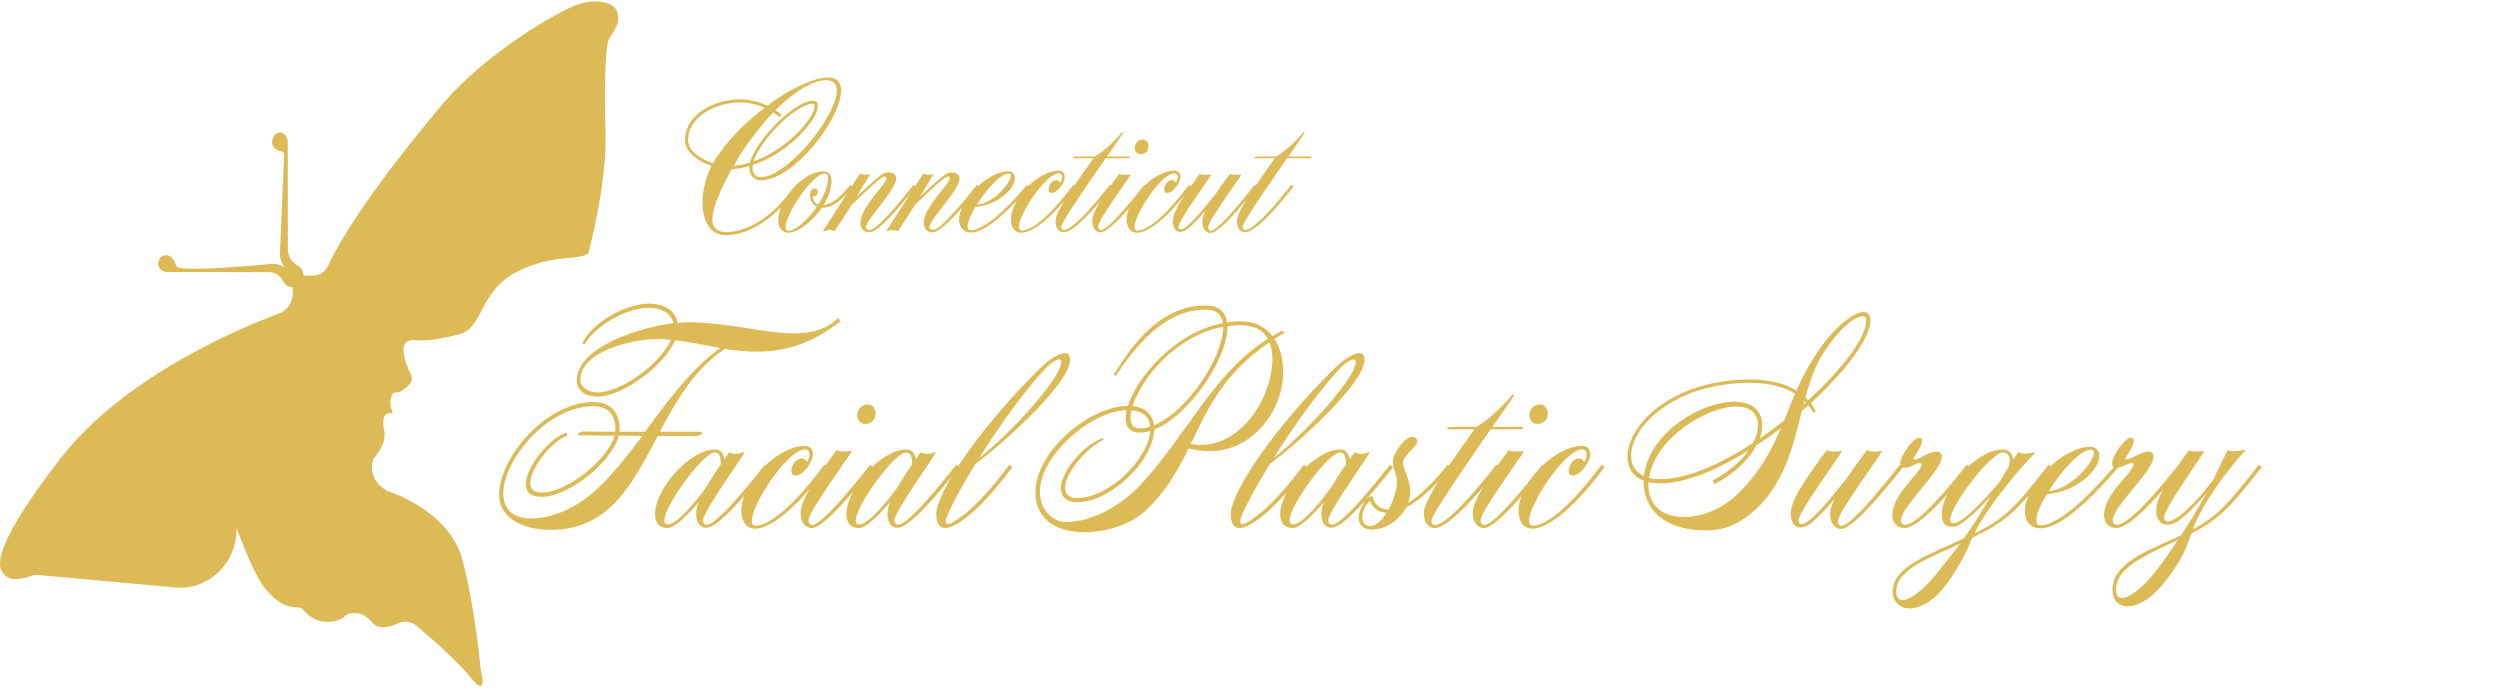
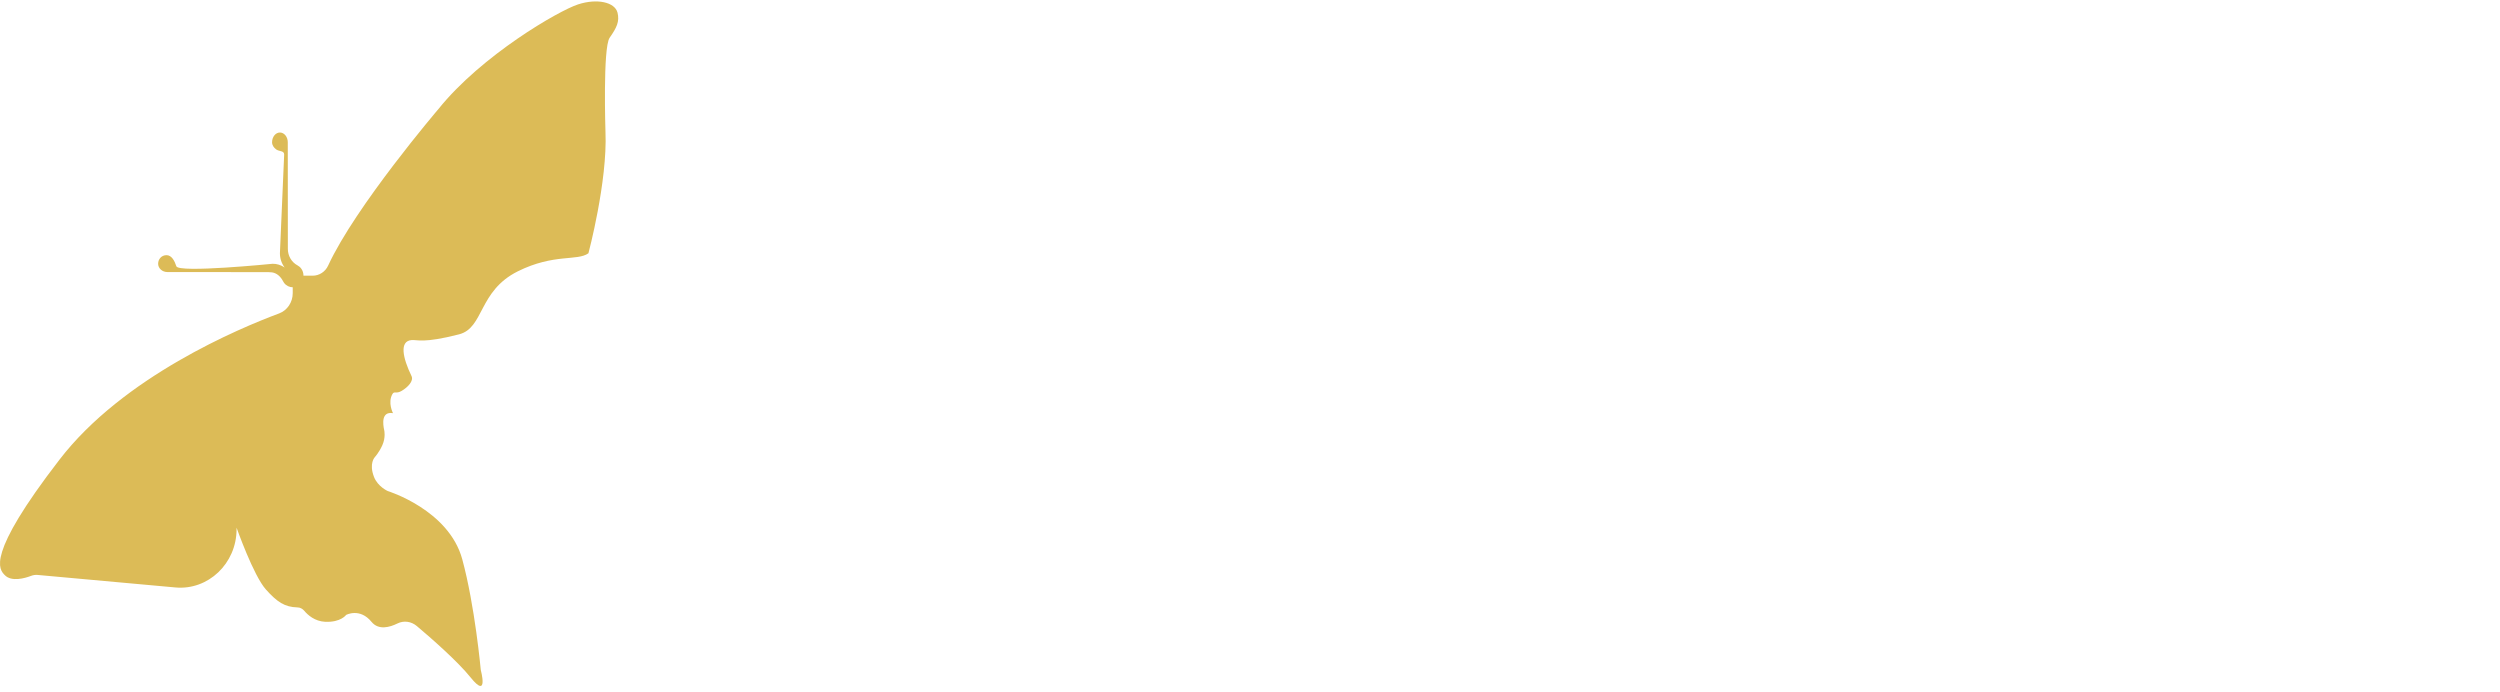
<svg xmlns="http://www.w3.org/2000/svg" width="289" height="80" viewBox="0 0 289 80" fill="none">
-   <path d="M67.578 39.816L67.3 39.712C68.41 37.284 72.364 35.099 74.999 35.099C76.803 35.099 78.086 35.931 78.329 37.319C78.745 37.284 79.092 37.249 79.404 37.249C84.086 37.249 88.317 38.532 91.785 38.532C93.727 38.532 95.566 38.116 96.883 36.729L97.161 37.145C93.554 39.954 90.433 40.648 87.485 40.648C86.201 40.648 84.988 40.509 83.808 40.336C80.306 42.625 78.19 46.301 76.283 49.908H80.93C81.103 49.908 81.173 49.977 81.173 50.047C81.173 50.185 80.861 50.394 80.444 50.394H76.04C73.092 55.943 70.456 61.249 63.659 61.249C59.913 61.249 57.693 59.515 57.693 57.226C57.693 52.856 63.173 46.474 68.583 46.474C70.352 46.474 71.635 47.411 71.635 49.7C71.635 49.769 71.601 49.839 71.601 49.908H74.583C77.219 46.301 79.82 42.729 83.254 40.232C81.519 39.92 79.82 39.538 78.051 39.33C76.734 42.382 71.878 45.85 69.069 45.85C67.924 45.85 66.676 45.295 66.676 44.012C66.676 40.162 73.751 37.873 77.843 37.353C77.6 36.243 76.525 35.584 74.999 35.584C72.502 35.584 68.861 37.561 67.578 39.816ZM67.023 50.324C66.849 50.324 66.78 50.289 66.78 50.22C66.78 50.081 67.161 49.873 67.543 49.873C68.341 49.908 69.728 49.908 71.115 49.908C71.115 49.839 71.15 49.769 71.15 49.7C71.15 47.758 70.075 46.96 68.583 46.96C63.208 46.96 58.179 53.237 58.179 57.052C58.179 58.717 59.15 59.931 61.439 59.931C63.589 59.931 66.537 58.925 69.277 56.289C71.046 54.555 72.676 52.509 74.236 50.394C73.335 50.394 72.433 50.359 71.531 50.359C70.838 53.272 65.809 57.434 62.618 57.434C61.3 57.434 60.78 56.844 60.78 55.977C60.78 53.931 63.693 50.463 65.497 50.012L65.601 50.359C63.832 50.914 61.3 54.104 61.3 55.839C61.3 56.497 61.682 56.948 62.618 56.948C65.566 56.948 70.317 53.064 71.046 50.359C68.826 50.359 67.023 50.324 67.023 50.324ZM69.069 45.365C71.739 45.365 76.283 42.139 77.566 39.295C77.011 39.226 76.456 39.191 75.901 39.191C73.404 39.191 67.092 40.509 67.092 43.908C67.092 44.844 68.132 45.365 69.069 45.365ZM81.654 60.659C82.001 60.659 83.076 60.52 88.417 53.723L88.764 54C83.319 60.937 82.036 61.006 81.62 61.006C81.065 61.006 80.475 60.59 80.475 59.376C80.475 58.995 80.579 58.509 80.787 58.023C79.643 59.376 78.047 61.041 77.18 61.041C76.174 61.041 75.724 60.416 75.724 59.445C75.724 56.463 79.781 51.954 82.66 51.954C83.423 51.954 83.666 52.578 83.735 53.099L84.325 52.266C84.533 52.405 84.775 52.474 85.018 52.474C85.504 52.474 85.955 52.266 85.955 52.266L86.059 52.336C85.747 52.96 81.273 59.168 81.273 60.139C81.273 60.59 81.654 60.659 81.654 60.659ZM81.55 56.428C82.105 55.492 82.729 54.521 83.319 53.688V53.48C83.319 53.099 83.249 52.301 82.625 52.301C81.307 52.301 76.799 58.44 76.799 60.174C76.799 60.451 76.938 60.624 77.215 60.624C78.429 60.624 81.03 57.156 81.55 56.428ZM87.289 61.11C86.248 61.11 85.693 60.243 85.693 59.064C85.693 55.804 89.924 51.538 93.046 51.538C93.705 51.538 93.982 51.989 93.982 52.544C93.982 53.341 92.907 54.971 91.936 54.971C91.624 54.971 91.485 54.729 91.485 54.416C91.485 53.827 91.971 52.995 92.734 52.995C92.942 52.995 93.046 53.099 93.288 53.411C93.462 53.133 93.566 52.821 93.566 52.544C93.566 52.197 93.427 51.954 93.046 51.954C91.069 51.954 86.907 58.266 86.907 60.208C86.907 60.555 87.046 60.763 87.358 60.763C87.774 60.763 90.098 60.694 95.3 53.723L95.647 54C90.306 61.11 87.705 61.11 87.289 61.11ZM93.83 60.694C94.177 60.694 95.252 60.52 100.593 53.723L100.94 54C95.495 60.937 94.212 61.041 93.795 61.041C93.24 61.041 92.547 60.52 92.547 59.307C92.547 57.434 95.495 53.758 96.709 52.023C96.917 52.162 97.264 52.197 97.506 52.197C97.992 52.197 98.339 52.128 98.339 52.128L98.443 52.197C98.131 52.821 93.449 59.168 93.449 60.139C93.449 60.59 93.83 60.694 93.83 60.694ZM99.102 48.001C99.102 47.203 99.726 46.752 100.281 46.752C100.766 46.752 101.217 47.064 101.217 47.862C101.217 48.59 100.593 49.006 100.038 49.006C99.553 49.006 99.102 48.694 99.102 48.001ZM103.773 60.659C104.12 60.659 105.195 60.52 110.536 53.723L110.883 54C105.438 60.937 104.155 61.006 103.738 61.006C103.184 61.006 102.594 60.59 102.594 59.376C102.594 58.995 102.698 58.509 102.906 58.023C101.762 59.376 100.166 61.041 99.299 61.041C98.293 61.041 97.843 60.416 97.843 59.445C97.843 56.463 101.9 51.954 104.779 51.954C105.542 51.954 105.785 52.578 105.854 53.099L106.444 52.266C106.652 52.405 106.894 52.474 107.137 52.474C107.623 52.474 108.074 52.266 108.074 52.266L108.178 52.336C107.866 52.96 103.392 59.168 103.392 60.139C103.392 60.59 103.773 60.659 103.773 60.659ZM103.669 56.428C104.224 55.492 104.848 54.521 105.438 53.688V53.48C105.438 53.099 105.368 52.301 104.744 52.301C103.426 52.301 98.918 58.44 98.918 60.174C98.918 60.451 99.056 60.624 99.334 60.624C100.548 60.624 103.149 57.156 103.669 56.428ZM110.968 60.347C110.413 60.694 109.789 61.041 109.269 61.041C108.679 61.041 108.228 60.624 108.228 59.445C108.228 56.914 113.361 49.249 120.575 42.243C120.991 41.827 122.344 40.821 123.107 40.821C123.454 40.821 123.696 41.029 123.696 41.619C123.696 44.185 116.517 50.844 112.772 53.619C111.246 56.081 110.101 58.231 109.616 59.341C109.408 59.792 109.338 60.104 109.338 60.312C109.338 60.52 109.442 60.59 109.581 60.59C109.928 60.59 110.587 60.104 110.795 59.966C112.078 59.099 113.985 57.33 116.691 53.723L117.037 54C114.367 57.573 112.425 59.376 110.968 60.347ZM121.06 42.382C118.39 45.191 115.442 49.353 113.188 52.96C117.141 49.804 122.691 43.631 122.691 41.827C122.691 41.619 122.586 41.55 122.448 41.55C122.101 41.55 121.477 41.966 121.06 42.382ZM128.951 43.492L128.742 43.284L129.02 42.868C130.719 40.267 133.91 35.307 139.39 35.307C140.916 35.307 141.679 36.07 141.852 37.284C142.372 37.18 142.858 37.145 143.413 37.145C145.077 37.145 146.291 37.804 147.089 38.845L148.164 38.255C148.303 38.255 148.442 38.324 148.442 38.498C148.06 38.74 147.679 38.949 147.332 39.191C148.025 40.232 148.337 41.619 148.337 43.006C148.337 47.48 144.8 52.162 139.841 52.162C139.286 52.162 138.245 52.058 137.413 51.85C136.13 54.416 134.742 56.914 132.349 59.099C130.719 60.59 127.945 61.526 125.413 61.526C122.396 61.526 119.691 60.208 119.691 56.948C119.691 52.197 125.899 46.96 130.372 46.925C131.482 43.527 135.817 38.428 141.367 37.353C141.228 36.382 140.604 35.793 139.39 35.793C134.569 35.793 131.344 39.954 128.951 43.492ZM131.933 55.943C137.17 50.324 140.222 43.18 146.569 39.157C146.049 38.22 145.043 37.596 143.413 37.596C142.892 37.596 142.372 37.631 141.887 37.7V37.839C141.887 41.446 137.482 48.07 133.424 49.665C133.39 53.064 128.534 58.058 124.511 58.058C123.193 58.058 122.639 57.364 122.639 56.359C122.639 54.659 125.032 51.538 127.494 50.636L127.598 50.81C125.344 51.954 123.124 54.798 123.124 56.359C123.124 57.087 123.54 57.573 124.511 57.573C128.257 57.573 132.731 53.029 132.974 49.839C132.557 49.943 132.107 50.012 131.725 50.012C130.65 50.012 130.13 49.388 130.13 48.382C130.13 48.105 130.164 47.758 130.234 47.411C126.003 47.55 120.211 52.717 120.211 56.844C120.211 59.168 121.91 60.347 123.193 60.347C126.384 60.347 129.714 58.336 131.933 55.943ZM130.927 46.96C132.523 47.099 133.251 48.001 133.39 49.18C137.239 47.584 141.401 41.272 141.401 37.839V37.769C135.887 38.81 131.898 43.804 130.927 46.96ZM146.742 39.573C141.505 43.11 139.563 47.307 137.656 51.33C138.037 51.399 138.453 51.434 138.835 51.434C143.551 51.434 147.089 45.92 147.089 41.446C147.089 40.787 146.985 40.128 146.742 39.573ZM132.974 49.318C132.87 48.278 132.245 47.55 130.789 47.446C130.719 47.758 130.685 48.035 130.685 48.278C130.685 49.041 131.031 49.526 131.725 49.526C132.107 49.526 132.523 49.457 132.974 49.318ZM145.009 60.347C144.454 60.694 143.83 61.041 143.309 61.041C142.72 61.041 142.269 60.624 142.269 59.445C142.269 56.914 147.402 49.249 154.616 42.243C155.032 41.827 156.384 40.821 157.147 40.821C157.494 40.821 157.737 41.029 157.737 41.619C157.737 44.185 150.558 50.844 146.812 53.619C145.286 56.081 144.142 58.231 143.656 59.341C143.448 59.792 143.379 60.104 143.379 60.312C143.379 60.52 143.483 60.59 143.622 60.59C143.968 60.59 144.627 60.104 144.835 59.966C146.119 59.099 148.026 57.33 150.731 53.723L151.078 54C148.408 57.573 146.465 59.376 145.009 60.347ZM155.101 42.382C152.431 45.191 149.483 49.353 147.228 52.96C151.182 49.804 156.731 43.631 156.731 41.827C156.731 41.619 156.627 41.55 156.488 41.55C156.142 41.55 155.517 41.966 155.101 42.382ZM153.926 60.659C154.273 60.659 155.348 60.52 160.689 53.723L161.036 54C155.591 60.937 154.307 61.006 153.891 61.006C153.336 61.006 152.747 60.59 152.747 59.376C152.747 58.995 152.851 58.509 153.059 58.023C151.914 59.376 150.319 61.041 149.452 61.041C148.446 61.041 147.995 60.416 147.995 59.445C147.995 56.463 152.053 51.954 154.932 51.954C155.695 51.954 155.937 52.578 156.007 53.099L156.596 52.266C156.804 52.405 157.047 52.474 157.29 52.474C157.775 52.474 158.226 52.266 158.226 52.266L158.33 52.336C158.018 52.96 153.544 59.168 153.544 60.139C153.544 60.59 153.926 60.659 153.926 60.659ZM153.822 56.428C154.377 55.492 155.001 54.521 155.591 53.688V53.48C155.591 53.099 155.521 52.301 154.897 52.301C153.579 52.301 149.07 58.44 149.07 60.174C149.07 60.451 149.209 60.624 149.487 60.624C150.7 60.624 153.302 57.156 153.822 56.428ZM166.878 55.006C165.595 56.463 164.069 57.85 162.543 58.682C161.78 60.104 160.219 61.214 158.554 61.214C157.687 61.214 157.063 60.763 157.063 59.792C157.063 59.168 157.826 57.364 158.554 57.364C158.624 57.364 158.728 57.434 158.763 57.607C158.971 58.474 159.664 58.891 160.531 58.891C161.121 57.781 161.502 56.463 161.502 55.734C161.502 54.833 161.017 54.243 161.017 53.341C161.017 52.474 162.335 50.498 163.271 50.498C163.653 50.498 163.826 50.74 163.826 51.052C163.826 51.677 162.196 52.613 162.196 53.48C162.196 54.209 163.028 55.526 163.028 56.844C163.028 57.295 162.924 57.711 162.786 58.127C164.173 57.295 165.456 55.943 166.566 54.659C166.843 54.347 167.086 54.07 167.329 53.723L167.676 54C167.398 54.347 167.155 54.694 166.878 55.006ZM158.381 60.798C159.109 60.798 159.768 60.139 160.289 59.272C159.491 59.237 158.728 58.856 158.346 57.919C157.826 58.37 157.479 59.133 157.479 59.792C157.479 60.312 157.722 60.798 158.381 60.798ZM167.391 49.63C167.321 49.63 167.287 49.596 167.287 49.561C167.287 49.492 167.46 49.353 167.703 49.353H170.651C172.177 48.521 174.188 46.44 174.847 45.607L175.055 45.677C174.951 45.885 173.876 47.411 172.523 49.353H175.992C176.061 49.353 176.096 49.388 176.096 49.422C176.096 49.492 175.992 49.63 175.749 49.63H172.315C169.506 53.688 165.483 59.515 165.483 60.139C165.483 60.59 165.691 60.694 165.865 60.694C166.211 60.694 167.633 60.52 172.974 53.723L173.321 54C167.876 60.937 166.246 61.041 165.83 61.041C165.275 61.041 164.581 60.52 164.581 59.307C164.581 57.538 168.951 51.815 170.443 49.63H167.391ZM171.533 60.694C171.88 60.694 172.955 60.52 178.296 53.723L178.643 54C173.198 60.937 171.914 61.041 171.498 61.041C170.943 61.041 170.25 60.52 170.25 59.307C170.25 57.434 173.198 53.758 174.411 52.023C174.62 52.162 174.966 52.197 175.209 52.197C175.695 52.197 176.041 52.128 176.041 52.128L176.146 52.197C175.833 52.821 171.151 59.168 171.151 60.139C171.151 60.59 171.533 60.694 171.533 60.694ZM176.804 48.001C176.804 47.203 177.429 46.752 177.984 46.752C178.469 46.752 178.92 47.064 178.92 47.862C178.92 48.59 178.296 49.006 177.741 49.006C177.255 49.006 176.804 48.694 176.804 48.001ZM177.141 61.11C176.1 61.11 175.545 60.243 175.545 59.064C175.545 55.804 179.777 51.538 182.898 51.538C183.557 51.538 183.834 51.989 183.834 52.544C183.834 53.341 182.759 54.971 181.788 54.971C181.476 54.971 181.337 54.729 181.337 54.416C181.337 53.827 181.823 52.995 182.586 52.995C182.794 52.995 182.898 53.099 183.141 53.411C183.314 53.133 183.418 52.821 183.418 52.544C183.418 52.197 183.279 51.954 182.898 51.954C180.921 51.954 176.759 58.266 176.759 60.208C176.759 60.555 176.898 60.763 177.21 60.763C177.626 60.763 179.95 60.694 185.152 53.723L185.499 54C180.158 61.11 177.557 61.11 177.141 61.11ZM209.915 47.584L209.603 47.688C209.464 47.411 209.291 47.133 209.048 46.856C208.805 47.064 208.528 47.272 208.285 47.515C207.245 51.746 206.169 56.324 202.354 59.411C200.794 60.659 199.268 61.318 197.256 61.318C192.193 61.318 190.008 58.717 190.008 55.7V55.561C188.725 55.075 188.135 54.035 188.135 52.752C188.135 49.249 193.094 43.873 202.354 43.873C204.713 43.873 206.447 44.394 207.661 45.157C208.32 43.665 209.117 42.139 210.227 40.509C212.169 37.631 214.424 36.07 215.395 36.07C215.984 36.07 216.227 36.556 216.227 37.006C216.227 39.122 213.314 42.937 209.325 46.613C209.568 46.925 209.742 47.272 209.915 47.584ZM200.724 46.995C197.256 46.995 191.291 50.706 190.632 55.249C191.014 55.353 191.43 55.388 191.915 55.388C195.002 55.388 198.921 53.654 202.667 51.191C203.048 50.498 203.221 49.804 203.221 49.214C203.221 47.654 202.181 46.995 200.724 46.995ZM206.239 48.625C206.655 47.619 207.036 46.578 207.522 45.503C206.308 44.775 204.609 44.255 202.354 44.255C193.441 44.255 188.551 49.388 188.551 52.682C188.551 53.688 189.037 54.555 190.043 55.041C190.563 50.081 196.597 46.44 200.482 46.44C202.354 46.44 203.707 47.272 203.707 49.214C203.707 49.665 203.603 50.185 203.43 50.706C204.366 50.047 205.302 49.353 206.239 48.625ZM191.915 55.873C191.43 55.873 190.979 55.839 190.563 55.734V56.081C190.563 58.162 191.846 59.758 194.725 59.758C196.909 59.758 199.129 58.717 200.586 57.364C203.395 54.729 204.747 52.128 205.892 49.457C204.99 50.185 204.019 50.844 203.048 51.469C202.25 53.029 200.655 54.659 198.193 55.977L197.985 55.561C199.892 54.521 201.279 53.272 202.146 52.058C198.539 54.312 194.863 55.873 191.915 55.873ZM208.701 45.954L209.013 46.266C212.898 42.729 215.741 39.053 215.741 37.006C215.741 36.798 215.637 36.556 215.395 36.556C214.32 36.556 212.585 38.047 210.782 40.821C209.811 42.313 209.221 44.081 208.701 45.954ZM208.458 46.787L208.771 46.509C208.701 46.474 208.632 46.405 208.597 46.336C208.562 46.509 208.493 46.648 208.458 46.787ZM212.839 60.798C213.185 60.798 214.295 60.52 219.636 53.723L219.983 54C214.538 60.937 213.22 61.145 212.804 61.145C212.249 61.145 211.555 60.624 211.555 59.411C211.555 58.925 211.763 58.336 212.076 57.677C210.862 59.099 210.029 59.896 209.474 60.382C209.024 60.763 208.538 60.971 208.122 60.971C207.498 60.971 207.012 60.451 207.012 59.307C207.012 57.434 209.96 53.758 211.174 52.023C211.382 52.162 211.729 52.197 211.972 52.197C212.457 52.197 212.804 52.128 212.804 52.128L212.908 52.197C212.596 52.821 207.914 59.168 207.914 60.139C207.914 60.486 208.052 60.59 208.261 60.59C209.024 60.59 210.723 58.613 211.382 57.85C211.972 57.156 212.665 56.289 213.532 55.214C214.365 53.966 215.266 52.786 215.821 52.023C216.029 52.162 216.376 52.197 216.619 52.197C217.104 52.197 217.451 52.128 217.451 52.128L217.555 52.197C217.243 52.821 212.457 59.272 212.457 60.243C212.457 60.694 212.734 60.798 212.839 60.798ZM223.851 52.197C224.475 52.197 224.475 52.717 224.475 52.821C224.475 54.382 219.759 58.613 219.759 60.104C219.759 60.382 219.793 60.659 220.244 60.659C220.591 60.659 222.013 60.52 227.354 53.723L227.701 54C222.256 60.937 220.591 61.041 220.175 61.041C219.03 61.041 218.753 60.104 218.753 59.549C218.753 57.052 222.152 54.59 222.152 53.688C222.152 53.584 222.048 53.515 221.909 53.515C221.527 53.515 220.834 54.07 220.244 54.07C219.828 54.07 219.689 53.862 219.689 53.55C219.689 52.613 221.215 50.602 221.805 50.602C222.082 50.602 222.186 50.74 222.186 50.948C222.186 51.573 221.25 52.856 221.181 52.995C221.181 53.064 221.25 53.099 221.389 53.099C221.944 53.099 222.984 52.197 223.851 52.197ZM235.157 52.266L235.261 52.336C233.215 54.451 230.337 57.954 228.707 60.763C228.568 61.006 228.395 61.318 228.256 61.665C231.724 59.966 232.868 58.786 236.822 53.723L237.169 54C233.146 59.099 232.001 60.243 228.013 62.151C227.389 63.607 226.487 65.653 224.753 67.873C223.088 69.954 221.493 70.335 220.765 70.335C219.585 70.335 218.788 69.503 218.788 68.393C218.788 65.931 221.84 64.578 225.169 63.087L227.042 62.22C227.493 61.561 227.978 60.867 228.464 60.104C229.019 59.203 229.608 58.266 230.129 57.364C228.776 58.856 226.695 60.902 225.793 60.902C224.788 60.902 224.476 60.416 224.476 59.445C224.476 56.532 228.429 51.954 231.551 51.954C232.348 51.954 232.626 52.613 232.73 53.133L233.319 52.232C233.527 52.37 233.77 52.44 234.013 52.44C234.498 52.44 235.157 52.266 235.157 52.266ZM225.828 60.486C227.146 60.486 230.753 56.185 231.134 55.734C231.481 55.11 231.828 54.59 232.14 54.07C232.279 53.758 232.314 53.446 232.314 53.203C232.314 52.648 232.036 52.301 231.516 52.301C230.198 52.301 225.447 58.405 225.447 60.07C225.447 60.347 225.551 60.486 225.828 60.486ZM223.782 66.416C224.649 65.341 225.585 64.197 226.591 62.844L225.308 63.434C222.048 64.89 219.204 66.139 219.204 68.393C219.204 69.052 219.481 69.364 219.932 69.364C220.799 69.364 222.325 68.22 223.782 66.416ZM248.33 52.197C248.954 52.197 248.954 52.717 248.954 52.821C248.954 54.382 244.237 58.613 244.237 60.104C244.237 60.382 244.272 60.659 244.723 60.659C245.07 60.659 246.492 60.52 251.833 53.723L252.18 54C246.735 60.937 245.07 61.041 244.654 61.041C243.509 61.041 243.232 60.104 243.232 59.549C243.232 57.052 246.631 54.59 246.631 53.688C246.631 53.584 246.526 53.515 246.388 53.515C246.041 53.515 245.382 54 244.827 54.07C238.931 61.006 236.504 61.075 235.845 61.075C234.804 61.075 234.076 60.312 234.076 59.099C234.076 56.047 238.48 51.642 241.671 51.642C242.33 51.642 242.677 52.162 242.677 52.717C242.677 54.486 239.798 56.914 236.608 57.122C235.879 58.336 235.394 59.48 235.394 60.139C235.394 60.486 235.532 60.729 235.879 60.729C236.365 60.729 238.688 60.624 244.342 54C244.203 53.896 244.168 53.758 244.168 53.55C244.168 52.613 245.694 50.602 246.284 50.602C246.561 50.602 246.665 50.74 246.665 50.948C246.665 51.538 245.868 52.717 245.694 52.96L245.659 52.995C245.659 53.064 245.729 53.099 245.868 53.099C246.422 53.099 247.463 52.197 248.33 52.197ZM241.706 51.989C240.457 51.989 238.238 54.486 236.816 56.81C239.555 56.463 242.053 53.376 242.053 52.336C242.053 52.128 241.949 51.989 241.706 51.989ZM249.473 63.087L252.144 61.873L253.392 59.896C254.017 58.891 254.571 57.919 255.057 57.018C253.531 58.786 252.595 59.653 251.936 60.139C251.485 60.486 250.999 60.659 250.548 60.659C249.82 60.659 249.265 60.139 249.265 58.96C249.265 57.087 251.832 53.758 253.045 52.023C253.254 52.162 253.6 52.197 253.843 52.197C254.329 52.197 254.676 52.128 254.676 52.128L254.78 52.197C254.467 52.821 250.167 58.821 250.167 59.792C250.167 60.139 250.34 60.278 250.583 60.278C251.069 60.278 251.901 59.723 252.491 59.203C254.121 57.711 255.022 56.567 255.889 55.388C256.583 53.966 257.138 52.752 257.519 52.023C257.727 52.162 258.074 52.162 258.317 52.162C258.803 52.162 259.462 51.989 259.462 51.989L259.566 52.058C257.727 54.07 254.676 57.989 253.496 61.179C256.271 59.723 257.554 58.301 261.126 53.723L261.473 54C257.797 58.648 256.548 60.035 253.323 61.665C252.872 62.983 252.248 64.89 249.959 67.63C248.225 69.676 246.699 70.093 245.97 70.093C244.791 70.093 244.202 69.26 244.202 68.15C244.202 66 246.144 64.578 249.473 63.087ZM249.092 66.174C249.994 65.029 250.826 63.85 251.762 62.428L249.612 63.434C246.387 64.96 244.618 66.312 244.618 68.15C244.618 68.809 244.861 69.121 245.312 69.121C246.144 69.121 247.635 67.977 249.092 66.174Z" fill="#DCBB57" />
-   <path d="M90.73 22.952L92.004 21.366L92.264 21.574L91.016 23.134C89.247 25.345 86.386 27.192 83.967 27.192C82.042 27.192 81.21 25.501 81.21 23.421C81.21 22.042 81.574 20.507 82.25 19.181C80.663 18.634 79.181 17.542 79.181 16.215C79.181 13.146 82.718 11.481 85.501 11.481C86.594 11.481 87.686 11.742 88.701 12.21C91.328 10.259 94.033 8.958 95.75 8.958C96.79 8.958 97.232 9.557 97.232 10.467C97.232 13.666 91.848 20.845 87.92 20.845C87.14 20.845 86.62 20.221 86.62 19.415V19.207C85.944 19.389 85.267 19.519 84.617 19.545C83.863 20.741 82.354 23.811 82.354 25.293C82.354 26.204 82.77 26.828 83.967 26.828C86.568 26.828 89.247 24.799 90.73 22.952ZM90.391 13.276L90.131 13.536L89.377 12.99C88.207 14.239 85.944 16.97 84.851 19.155C85.449 19.103 86.074 18.999 86.698 18.791C87.4 16.163 91.874 11.637 93.981 11.637C94.345 11.637 94.527 11.794 94.527 12.158C94.527 12.496 94.501 12.964 93.955 13.796C92.576 15.929 89.845 18.14 87.01 19.077C86.984 19.181 86.984 19.311 86.984 19.415C86.984 20.013 87.348 20.481 87.92 20.481C91.068 20.481 96.738 13.354 96.738 10.467C96.738 9.739 96.374 9.271 95.516 9.271C93.929 9.271 91.77 10.623 89.637 12.73L90.391 13.276ZM82.406 18.869C84.071 16.137 86.204 14.135 88.389 12.47C87.478 12.054 86.49 11.846 85.501 11.846C82.874 11.846 79.545 13.38 79.545 16.215C79.545 17.412 80.923 18.374 82.406 18.869ZM93.981 12.002C92.004 12.002 87.92 16.137 87.114 18.66C89.767 17.698 92.316 15.617 93.643 13.588C94.163 12.808 94.163 12.444 94.163 12.158C94.163 12.054 94.085 12.002 93.981 12.002ZM96.125 20.845C96.125 21.808 95.76 22.822 95.188 23.707C95.656 23.681 96.515 23.421 97.711 22.068C97.919 21.834 98.102 21.626 98.284 21.366L98.544 21.574C98.336 21.834 98.153 22.094 97.945 22.328C96.489 23.967 95.5 24.019 95.032 24.019H95.006C93.888 25.657 92.197 26.906 91.105 26.906C90.454 26.906 89.96 26.308 89.96 25.475C89.96 22.978 92.977 19.805 95.11 19.805C95.656 19.805 96.125 20.065 96.125 20.845ZM95.734 20.559C95.734 20.299 95.604 20.065 95.318 20.065C93.94 20.065 90.818 24.747 90.818 26.23C90.818 26.516 90.922 26.672 91.156 26.672C91.963 26.672 93.394 25.423 94.434 23.889C93.888 23.629 93.628 23.056 93.628 22.562C93.628 22.146 93.836 21.782 94.226 21.782C94.434 21.782 94.538 21.964 94.538 22.146C94.538 22.406 94.382 22.692 94.096 22.692H93.966C93.992 23.134 94.174 23.499 94.59 23.655C95.266 22.614 95.734 21.496 95.734 20.559ZM100.484 20.143L100.562 20.195C100.042 21.027 99.521 21.886 99.027 22.744C100.042 21.756 101.394 20.533 101.992 20.143C102.253 19.987 102.513 19.935 102.747 19.935C103.215 19.935 103.605 20.195 103.605 20.611C103.605 21.964 100.12 25.397 100.12 26.23C100.12 26.438 100.198 26.568 100.536 26.568C100.796 26.568 101.602 26.464 105.608 21.366L105.868 21.574C101.784 26.776 100.796 26.854 100.484 26.854C99.625 26.854 99.469 26.152 99.469 25.735C99.469 23.941 102.461 21.262 102.461 20.663C102.461 20.481 102.383 20.403 102.279 20.403C101.888 20.403 100.458 21.756 98.429 23.707C97.805 24.721 97.154 25.735 96.452 26.75C96.296 26.646 96.088 26.594 95.906 26.594C95.542 26.594 95.204 26.75 95.204 26.75L95.126 26.698C96.556 24.539 97.909 22.354 99.417 20.065C99.599 20.169 99.781 20.195 99.963 20.195C100.12 20.195 100.302 20.169 100.484 20.143ZM107.809 20.143L107.887 20.195C107.366 21.027 106.846 21.886 106.352 22.744C107.366 21.756 108.719 20.533 109.317 20.143C109.577 19.987 109.837 19.935 110.072 19.935C110.54 19.935 110.93 20.195 110.93 20.611C110.93 21.964 107.444 25.397 107.444 26.23C107.444 26.438 107.522 26.568 107.861 26.568C108.121 26.568 108.927 26.464 112.933 21.366L113.193 21.574C109.109 26.776 108.121 26.854 107.809 26.854C106.95 26.854 106.794 26.152 106.794 25.735C106.794 23.941 109.785 21.262 109.785 20.663C109.785 20.481 109.707 20.403 109.603 20.403C109.213 20.403 107.783 21.756 105.754 23.707C105.129 24.721 104.479 25.735 103.777 26.75C103.621 26.646 103.413 26.594 103.231 26.594C102.866 26.594 102.528 26.75 102.528 26.75L102.45 26.698C103.881 24.539 105.233 22.354 106.742 20.065C106.924 20.169 107.106 20.195 107.288 20.195C107.444 20.195 107.626 20.169 107.809 20.143ZM117.318 20.611C117.318 21.938 115.159 23.759 112.766 23.915C112.22 24.825 111.856 25.683 111.856 26.178C111.856 26.464 111.96 26.62 112.246 26.62C112.584 26.62 114.379 26.542 118.723 21.366L118.983 21.574C114.535 26.828 112.688 26.88 112.246 26.88H112.22C111.414 26.88 110.867 26.256 110.867 25.397C110.867 23.108 114.171 19.805 116.564 19.805C117.058 19.805 117.318 20.195 117.318 20.611ZM116.59 20.065C115.654 20.065 113.989 21.938 112.922 23.681C114.977 23.421 116.85 21.106 116.85 20.325C116.85 20.169 116.772 20.065 116.59 20.065ZM118.068 26.906C117.288 26.906 116.871 26.256 116.871 25.371C116.871 22.926 120.045 19.727 122.386 19.727C122.88 19.727 123.088 20.065 123.088 20.481C123.088 21.079 122.282 22.302 121.553 22.302C121.319 22.302 121.215 22.12 121.215 21.886C121.215 21.444 121.579 20.819 122.152 20.819C122.308 20.819 122.386 20.898 122.568 21.132C122.698 20.924 122.776 20.689 122.776 20.481C122.776 20.221 122.672 20.039 122.386 20.039C120.903 20.039 117.782 24.773 117.782 26.23C117.782 26.49 117.886 26.646 118.12 26.646C118.432 26.646 120.175 26.594 124.076 21.366L124.337 21.574C120.331 26.906 118.38 26.906 118.068 26.906ZM124.119 18.296C124.067 18.296 124.04 18.27 124.04 18.244C124.04 18.192 124.171 18.088 124.353 18.088H126.564C127.708 17.464 129.217 15.903 129.711 15.279L129.867 15.331C129.789 15.487 128.983 16.632 127.968 18.088H130.569C130.621 18.088 130.647 18.114 130.647 18.14C130.647 18.192 130.569 18.296 130.387 18.296H127.812C125.705 21.34 122.688 25.709 122.688 26.178C122.688 26.516 122.844 26.594 122.974 26.594C123.234 26.594 124.301 26.464 128.306 21.366L128.566 21.574C124.483 26.776 123.26 26.854 122.948 26.854C122.532 26.854 122.012 26.464 122.012 25.553C122.012 24.227 125.289 19.935 126.408 18.296H124.119ZM127.225 26.594C127.485 26.594 128.292 26.464 132.297 21.366L132.558 21.574C128.474 26.776 127.511 26.854 127.199 26.854C126.783 26.854 126.263 26.464 126.263 25.553C126.263 24.149 128.474 21.392 129.384 20.091C129.54 20.195 129.8 20.221 129.982 20.221C130.347 20.221 130.607 20.169 130.607 20.169L130.685 20.221C130.451 20.689 126.939 25.449 126.939 26.178C126.939 26.516 127.225 26.594 127.225 26.594ZM131.179 17.074C131.179 16.476 131.647 16.137 132.063 16.137C132.427 16.137 132.766 16.372 132.766 16.97C132.766 17.516 132.297 17.828 131.881 17.828C131.517 17.828 131.179 17.594 131.179 17.074ZM131.431 26.906C130.651 26.906 130.235 26.256 130.235 25.371C130.235 22.926 133.408 19.727 135.749 19.727C136.243 19.727 136.451 20.065 136.451 20.481C136.451 21.079 135.645 22.302 134.917 22.302C134.682 22.302 134.578 22.12 134.578 21.886C134.578 21.444 134.943 20.819 135.515 20.819C135.671 20.819 135.749 20.898 135.931 21.132C136.061 20.924 136.139 20.689 136.139 20.481C136.139 20.221 136.035 20.039 135.749 20.039C134.266 20.039 131.145 24.773 131.145 26.23C131.145 26.49 131.249 26.646 131.483 26.646C131.795 26.646 133.538 26.594 137.44 21.366L137.7 21.574C133.694 26.906 131.743 26.906 131.431 26.906ZM139.948 26.672C140.208 26.672 141.04 26.464 145.046 21.366L145.306 21.574C141.222 26.776 140.234 26.932 139.922 26.932C139.506 26.932 138.986 26.542 138.986 25.631C138.986 25.267 139.142 24.825 139.376 24.331C138.465 25.397 137.841 25.996 137.425 26.36C137.087 26.646 136.723 26.802 136.41 26.802C135.942 26.802 135.578 26.412 135.578 25.553C135.578 24.149 137.789 21.392 138.699 20.091C138.855 20.195 139.116 20.221 139.298 20.221C139.662 20.221 139.922 20.169 139.922 20.169L140 20.221C139.766 20.689 136.254 25.449 136.254 26.178C136.254 26.438 136.358 26.516 136.514 26.516C137.087 26.516 138.361 25.033 138.855 24.461C139.298 23.941 139.818 23.291 140.468 22.484C141.092 21.548 141.769 20.663 142.185 20.091C142.341 20.195 142.601 20.221 142.783 20.221C143.147 20.221 143.407 20.169 143.407 20.169L143.485 20.221C143.251 20.689 139.662 25.527 139.662 26.256C139.662 26.594 139.87 26.672 139.948 26.672ZM145.086 18.296C145.034 18.296 145.008 18.27 145.008 18.244C145.008 18.192 145.138 18.088 145.32 18.088H147.531C148.675 17.464 150.184 15.903 150.678 15.279L150.834 15.331C150.756 15.487 149.95 16.632 148.936 18.088H151.537C151.589 18.088 151.615 18.114 151.615 18.14C151.615 18.192 151.537 18.296 151.355 18.296H148.78C146.673 21.34 143.655 25.709 143.655 26.178C143.655 26.516 143.811 26.594 143.941 26.594C144.202 26.594 145.268 26.464 149.274 21.366L149.534 21.574C145.45 26.776 144.228 26.854 143.915 26.854C143.499 26.854 142.979 26.464 142.979 25.553C142.979 24.227 146.256 19.935 147.375 18.296H145.086Z" fill="#DCBB57" />
  <path d="M71.382 1.455C71.073 0.25 69.031 -0.21 66.825 0.508C64.619 1.216 55.678 6.382 50.686 12.601C50.686 12.601 41.1 23.833 37.932 30.703C37.605 31.42 36.898 31.87 36.144 31.87H35.082C35.082 31.583 35 31.286 34.819 31.047C34.701 30.884 34.556 30.77 34.401 30.683C33.711 30.32 33.267 29.574 33.276 28.751V28.732C33.276 28.043 33.267 16.514 33.267 16.447C33.267 15.825 32.858 15.318 32.359 15.318C31.86 15.318 31.451 15.825 31.451 16.447C31.451 16.792 31.669 17.088 31.923 17.27C32.295 17.538 32.858 17.394 32.849 17.873L32.359 29.277C32.359 29.88 32.55 30.454 32.904 30.923C32.495 30.645 32.014 30.483 31.515 30.492C31.515 30.492 20.64 31.583 20.386 30.779C20.186 30.157 19.841 29.497 19.252 29.497C18.662 29.497 18.28 29.966 18.28 30.492C18.28 31.018 18.761 31.449 19.351 31.449C19.415 31.449 30.353 31.468 31.006 31.458C31.161 31.458 31.306 31.468 31.451 31.487C32.014 31.573 32.45 31.985 32.722 32.511C32.758 32.578 32.795 32.635 32.84 32.702C33.094 33.037 33.466 33.209 33.839 33.209V33.889C33.839 34.941 33.212 35.879 32.268 36.232C27.693 37.935 14.232 43.551 6.861 53.157C-1.735 64.303 -0.065 65.834 0.544 66.475C1.324 67.298 2.894 66.838 3.593 66.57C3.848 66.475 4.111 66.436 4.374 66.465L20.286 67.91C24.044 68.254 27.339 65.164 27.348 61.184C27.348 61.127 27.348 61.06 27.348 61.002C27.348 61.002 29.309 66.561 30.743 68.149C32.032 69.584 32.894 70.177 34.383 70.216C34.683 70.216 34.973 70.369 35.173 70.608C35.572 71.086 36.38 71.823 37.596 71.88C39.403 71.957 40.011 71.086 40.011 71.086C40.011 71.086 41.59 70.225 42.952 71.89C43.76 72.875 45.04 72.521 45.947 72.072C46.683 71.708 47.545 71.832 48.18 72.368C49.86 73.784 52.919 76.463 54.407 78.319C56.522 80.941 55.578 77.448 55.578 77.448C55.578 77.448 54.907 70.053 53.436 64.647C51.884 58.936 44.822 56.764 44.822 56.764C44.822 56.764 43.669 56.257 43.233 55.128C42.625 53.559 43.333 52.841 43.333 52.841C43.333 52.841 43.823 52.306 44.196 51.473C44.604 50.564 44.422 49.77 44.422 49.77C44.25 48.995 44.068 47.541 45.43 47.761C45.43 47.761 44.795 46.546 45.366 45.551C45.593 45.168 45.784 45.57 46.428 45.188C47.146 44.767 47.844 44.039 47.572 43.475C46.537 41.332 46.156 39.428 47.581 39.313C48.271 39.256 48.907 39.715 53.055 38.653C55.978 37.907 55.27 33.649 59.863 31.363C64.047 29.287 66.734 30.205 68.023 29.277C68.023 29.277 70.238 20.982 69.993 15.242C69.993 15.242 69.675 5.521 70.474 4.364C71.282 3.206 71.645 2.498 71.382 1.446V1.455Z" fill="#DCBB57" />
</svg>